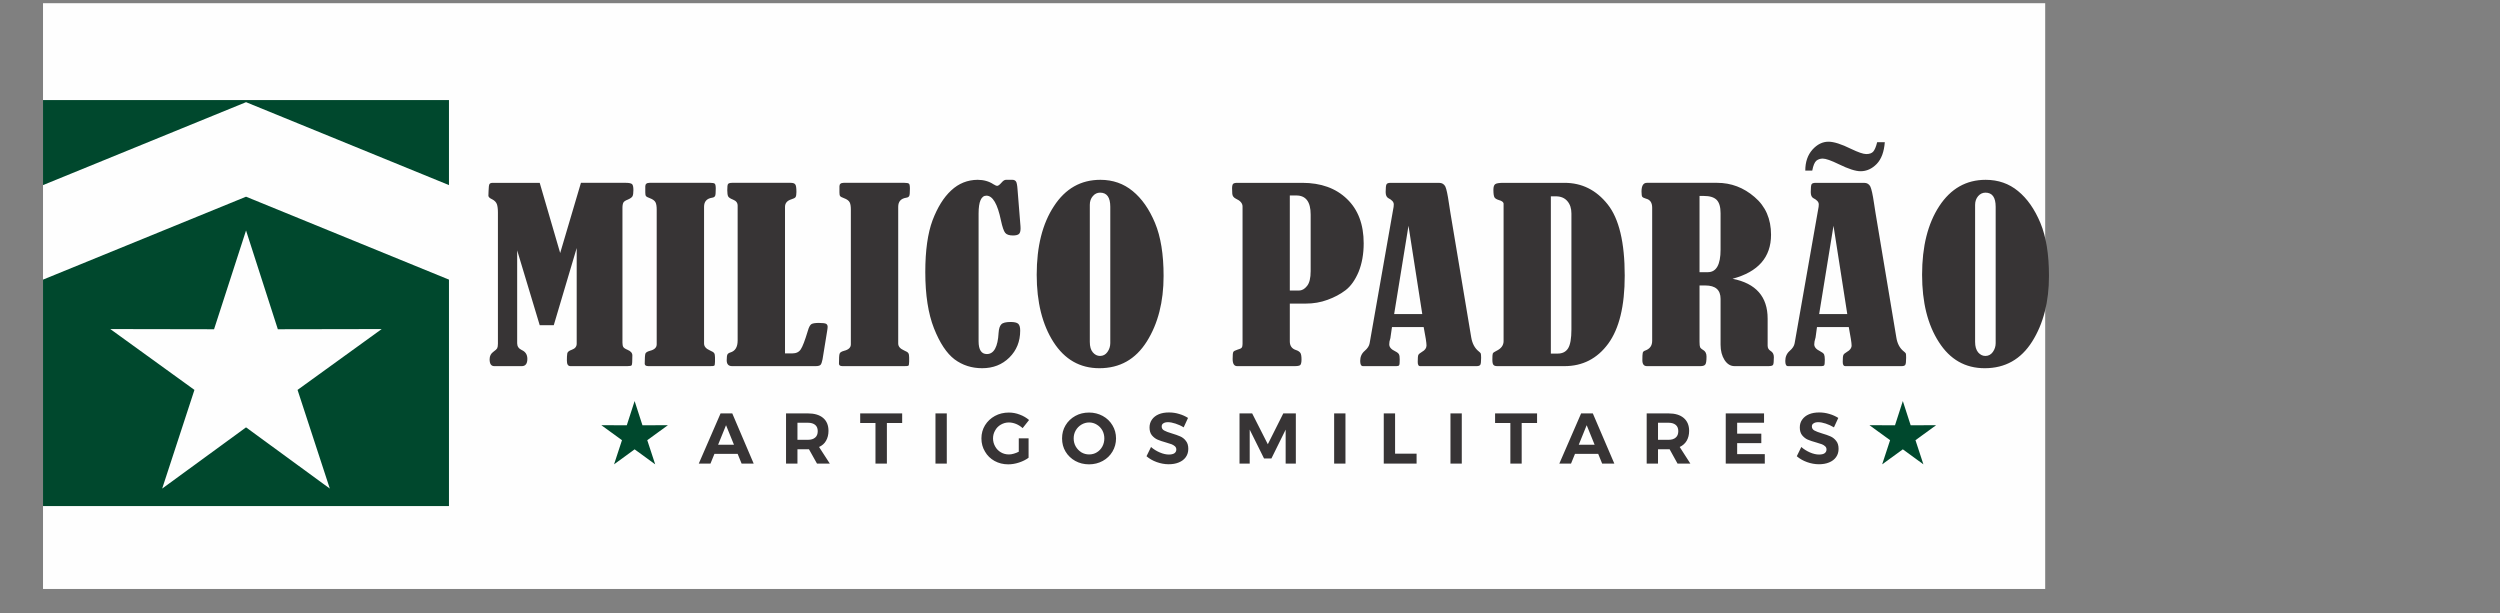
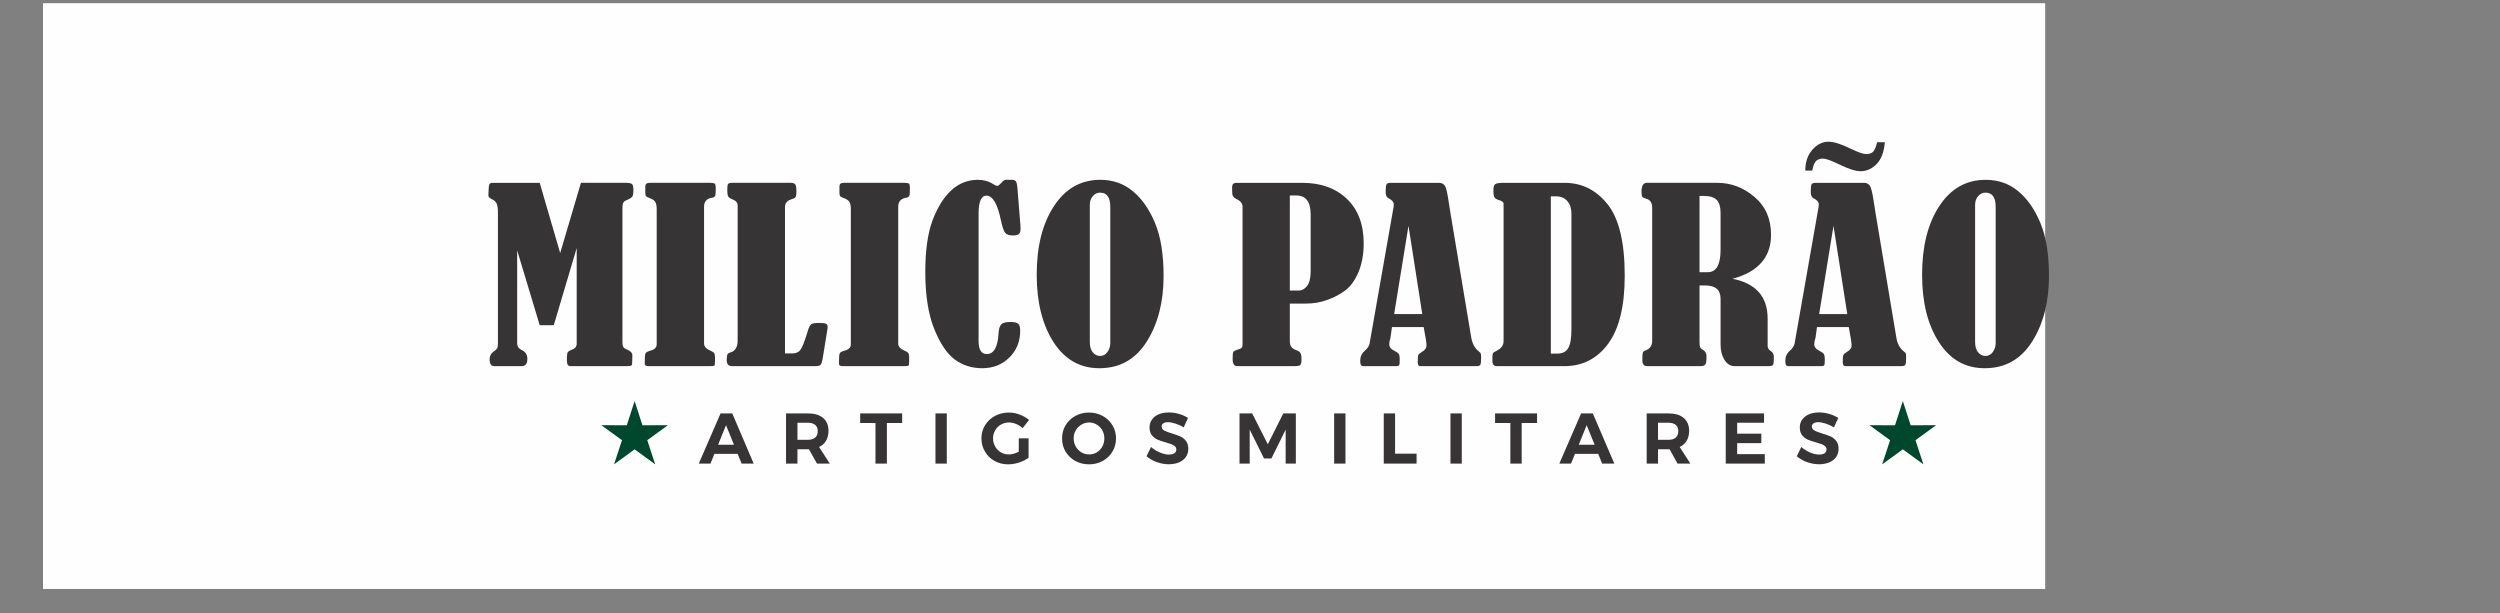
<svg xmlns="http://www.w3.org/2000/svg" xml:space="preserve" width="265px" height="65px" version="1.1" style="shape-rendering:geometricPrecision; text-rendering:geometricPrecision; image-rendering:optimizeQuality; fill-rule:evenodd; clip-rule:evenodd" viewBox="0 0 265 65">
  <rect x="0" y="0" width="265" height="65" fill="#808080" stroke="none" />
  <defs>
    <style type="text/css">
   
    .fil0 {fill:#FEFEFE}
    .fil2 {fill:#00482D}
    .fil1 {fill:#373435;fill-rule:nonzero}
   
  </style>
  </defs>
  <g id="Camada_x0020_1">
    <g id="_2146082208128">
      <rect class="fil0" x="4.56" y="0.34" width="212.23" height="62.09" />
      <g>
        <g>
          <path class="fil1" d="M78.61 49.14l-0.42 -1.03 -2.46 0 -0.42 1.03 -1.24 0 2.31 -5.32 1.24 0 2.27 5.32 -1.28 0zm-2.49 -2l1.68 0 -0.84 -2.07 -0.84 2.07zm10.48 2l-0.85 -1.52 -0.11 0 -1.11 0 0 1.52 -1.21 0 0 -5.32 2.32 0c0.69,0 1.23,0.16 1.61,0.48 0.38,0.32 0.57,0.78 0.57,1.37 0,0.4 -0.09,0.76 -0.26,1.05 -0.16,0.29 -0.41,0.51 -0.74,0.66l1.14 1.76 -1.36 0zm-2.07 -2.52l1.11 0c0.33,0 0.59,-0.08 0.77,-0.24 0.18,-0.15 0.27,-0.38 0.27,-0.68 0,-0.29 -0.09,-0.51 -0.27,-0.66 -0.18,-0.15 -0.44,-0.23 -0.77,-0.23l-1.11 0 0 1.81zm6.65 -2.8l4.45 0 0 1.02 -1.62 0 0 4.3 -1.21 0 0 -4.3 -1.62 0 0 -1.02zm7.98 0l1.2 0 0 5.32 -1.2 0 0 -5.32zm8.83 2.64l1.04 0 0 2.06c-0.28,0.21 -0.62,0.38 -1.02,0.51 -0.39,0.13 -0.78,0.19 -1.14,0.19 -0.53,0 -1.01,-0.12 -1.45,-0.36 -0.43,-0.24 -0.77,-0.57 -1.01,-0.99 -0.25,-0.41 -0.38,-0.88 -0.38,-1.4 0,-0.51 0.13,-0.98 0.38,-1.39 0.26,-0.42 0.61,-0.75 1.05,-0.99 0.44,-0.24 0.94,-0.36 1.48,-0.36 0.39,0 0.78,0.07 1.16,0.22 0.38,0.14 0.7,0.33 0.98,0.57l-0.68 0.86c-0.2,-0.18 -0.43,-0.33 -0.69,-0.44 -0.25,-0.1 -0.51,-0.16 -0.77,-0.16 -0.31,0 -0.59,0.08 -0.85,0.23 -0.26,0.15 -0.46,0.35 -0.6,0.61 -0.15,0.25 -0.23,0.54 -0.23,0.85 0,0.31 0.08,0.6 0.23,0.86 0.15,0.27 0.35,0.47 0.61,0.62 0.25,0.15 0.54,0.22 0.85,0.22 0.15,0 0.32,-0.02 0.51,-0.08 0.18,-0.05 0.36,-0.12 0.53,-0.21l0 -1.42zm7.45 -2.73c0.53,0 1.01,0.12 1.45,0.36 0.44,0.24 0.78,0.57 1.03,0.99 0.25,0.41 0.38,0.88 0.38,1.39 0,0.51 -0.13,0.98 -0.38,1.4 -0.25,0.42 -0.59,0.75 -1.03,0.99 -0.44,0.24 -0.92,0.36 -1.45,0.36 -0.54,0 -1.02,-0.12 -1.46,-0.36 -0.43,-0.24 -0.78,-0.57 -1.03,-0.99 -0.25,-0.41 -0.37,-0.88 -0.37,-1.4 0,-0.51 0.12,-0.98 0.37,-1.39 0.25,-0.42 0.6,-0.75 1.03,-0.99 0.43,-0.24 0.92,-0.36 1.46,-0.36zm0.01 1.05c-0.29,0 -0.57,0.08 -0.82,0.23 -0.25,0.15 -0.45,0.35 -0.6,0.61 -0.15,0.26 -0.22,0.54 -0.22,0.85 0,0.31 0.07,0.6 0.22,0.86 0.15,0.26 0.35,0.46 0.6,0.62 0.25,0.15 0.53,0.22 0.82,0.22 0.29,0 0.57,-0.07 0.81,-0.22 0.25,-0.15 0.44,-0.35 0.59,-0.62 0.14,-0.26 0.21,-0.55 0.21,-0.86 0,-0.31 -0.07,-0.59 -0.21,-0.85 -0.15,-0.26 -0.34,-0.46 -0.59,-0.61 -0.24,-0.15 -0.52,-0.23 -0.81,-0.23zm10.02 0.52c-0.27,-0.17 -0.56,-0.3 -0.87,-0.4 -0.31,-0.1 -0.57,-0.15 -0.79,-0.15 -0.21,0 -0.37,0.04 -0.49,0.12 -0.12,0.07 -0.18,0.18 -0.18,0.33 0,0.19 0.08,0.33 0.26,0.43 0.17,0.1 0.44,0.2 0.81,0.31 0.36,0.11 0.66,0.21 0.9,0.32 0.23,0.1 0.44,0.26 0.6,0.48 0.17,0.21 0.25,0.49 0.25,0.84 0,0.34 -0.09,0.63 -0.27,0.88 -0.18,0.25 -0.42,0.43 -0.74,0.56 -0.31,0.13 -0.67,0.19 -1.07,0.19 -0.43,0 -0.85,-0.08 -1.27,-0.23 -0.42,-0.15 -0.78,-0.36 -1.08,-0.62l0.48 -0.98c0.27,0.24 0.58,0.43 0.93,0.58 0.35,0.15 0.67,0.22 0.96,0.22 0.24,0 0.44,-0.04 0.58,-0.13 0.14,-0.1 0.21,-0.23 0.21,-0.4 0,-0.14 -0.05,-0.25 -0.14,-0.34 -0.1,-0.09 -0.22,-0.16 -0.36,-0.22 -0.15,-0.05 -0.35,-0.12 -0.6,-0.19 -0.36,-0.1 -0.66,-0.2 -0.89,-0.3 -0.23,-0.1 -0.43,-0.26 -0.6,-0.46 -0.17,-0.21 -0.25,-0.49 -0.25,-0.83 0,-0.32 0.09,-0.6 0.26,-0.84 0.17,-0.24 0.41,-0.43 0.72,-0.56 0.31,-0.13 0.67,-0.19 1.08,-0.19 0.37,0 0.73,0.05 1.08,0.16 0.36,0.1 0.67,0.25 0.94,0.42l-0.46 1zm5.92 -1.48l1.34 0 1.66 3.27 1.64 -3.27 1.33 0 0 5.32 -1.08 0 0 -3.6 -1.51 3.06 -0.78 0 -1.52 -3.06 0 3.6 -1.08 0 0 -5.32zm10.03 0l1.2 0 0 5.32 -1.2 0 0 -5.32zm5.26 0l1.2 0 0 4.27 2.28 0 0 1.05 -3.48 0 0 -5.32zm7.07 0l1.2 0 0 5.32 -1.2 0 0 -5.32zm4.73 0l4.45 0 0 1.02 -1.63 0 0 4.3 -1.2 0 0 -4.3 -1.62 0 0 -1.02zm11.35 5.32l-0.42 -1.03 -2.46 0 -0.42 1.03 -1.24 0 2.31 -5.32 1.24 0 2.28 5.32 -1.29 0zm-2.48 -2l1.68 0 -0.84 -2.07 -0.84 2.07zm10.47 2l-0.84 -1.52 -0.12 0 -1.11 0 0 1.52 -1.2 0 0 -5.32 2.31 0c0.7,0 1.23,0.16 1.61,0.48 0.38,0.32 0.58,0.78 0.58,1.37 0,0.4 -0.09,0.76 -0.26,1.05 -0.17,0.29 -0.42,0.51 -0.74,0.66l1.13 1.76 -1.36 0zm-2.07 -2.52l1.11 0c0.34,0 0.59,-0.08 0.77,-0.24 0.18,-0.15 0.27,-0.38 0.27,-0.68 0,-0.29 -0.09,-0.51 -0.27,-0.66 -0.18,-0.15 -0.43,-0.23 -0.77,-0.23l-1.11 0 0 1.81zm7.18 -2.8l4.06 0 0 0.99 -2.85 0 0 1.16 2.56 0 0 1 -2.56 0 0 1.17 2.93 0 0 1 -4.14 0 0 -5.32zm11.47 1.48c-0.28,-0.17 -0.57,-0.3 -0.87,-0.4 -0.31,-0.1 -0.57,-0.15 -0.79,-0.15 -0.21,0 -0.37,0.04 -0.49,0.12 -0.13,0.07 -0.19,0.18 -0.19,0.33 0,0.19 0.09,0.33 0.26,0.43 0.18,0.1 0.45,0.2 0.81,0.31 0.37,0.11 0.67,0.21 0.91,0.32 0.23,0.1 0.43,0.26 0.6,0.48 0.17,0.21 0.25,0.49 0.25,0.84 0,0.34 -0.09,0.63 -0.27,0.88 -0.18,0.25 -0.42,0.43 -0.74,0.56 -0.31,0.13 -0.67,0.19 -1.07,0.19 -0.43,0 -0.86,-0.08 -1.27,-0.23 -0.42,-0.15 -0.78,-0.36 -1.08,-0.62l0.48 -0.98c0.27,0.24 0.58,0.43 0.92,0.58 0.35,0.15 0.67,0.22 0.96,0.22 0.25,0 0.45,-0.04 0.58,-0.13 0.14,-0.1 0.21,-0.23 0.21,-0.4 0,-0.14 -0.04,-0.25 -0.14,-0.34 -0.09,-0.09 -0.21,-0.16 -0.35,-0.22 -0.15,-0.05 -0.35,-0.12 -0.6,-0.19 -0.37,-0.1 -0.66,-0.2 -0.9,-0.3 -0.23,-0.1 -0.42,-0.26 -0.59,-0.46 -0.17,-0.21 -0.25,-0.49 -0.25,-0.83 0,-0.32 0.08,-0.6 0.26,-0.84 0.17,-0.24 0.41,-0.43 0.72,-0.56 0.31,-0.13 0.67,-0.19 1.08,-0.19 0.36,0 0.72,0.05 1.08,0.16 0.35,0.1 0.67,0.25 0.94,0.42l-0.46 1z" />
          <g>
            <polygon class="fil2" points="201.7,42.51 202.53,45.08 205.23,45.07 203.04,46.66 203.88,49.22 201.7,47.63 199.51,49.22 200.35,46.66 198.16,45.07 200.87,45.08 " />
            <polygon class="fil2" points="67.27,42.51 68.1,45.08 70.8,45.07 68.61,46.66 69.45,49.22 67.27,47.63 65.09,49.22 65.93,46.66 63.74,45.07 66.44,45.08 " />
          </g>
        </g>
        <path class="fil1" d="M61.58 19.38l4.78 0c0.32,0 0.53,0.05 0.63,0.13 0.1,0.08 0.15,0.3 0.15,0.64 0,0.32 -0.03,0.53 -0.1,0.66 -0.07,0.12 -0.24,0.24 -0.5,0.35 -0.24,0.09 -0.4,0.2 -0.46,0.31 -0.06,0.12 -0.1,0.3 -0.1,0.56l0 14.29c0,0.21 0.03,0.36 0.09,0.46 0.05,0.09 0.2,0.2 0.45,0.3 0.34,0.14 0.51,0.34 0.51,0.59 0,0.62 -0.02,0.97 -0.07,1.04 -0.04,0.07 -0.2,0.1 -0.47,0.1l-6.01 0c-0.27,0 -0.39,-0.19 -0.39,-0.59 0,-0.34 0.01,-0.59 0.04,-0.75 0.02,-0.16 0.19,-0.3 0.49,-0.4 0.34,-0.12 0.51,-0.34 0.51,-0.64l0 -10.14 -2.43 8.18 -1.49 0 -2.39 -7.93 0 9.85c0,0.32 0.16,0.56 0.48,0.71 0.4,0.18 0.6,0.49 0.6,0.94 0,0.51 -0.2,0.77 -0.59,0.77l-2.91 0c-0.34,0 -0.5,-0.24 -0.5,-0.73 0,-0.35 0.14,-0.61 0.41,-0.8 0.21,-0.15 0.34,-0.27 0.39,-0.36 0.05,-0.1 0.08,-0.26 0.08,-0.49l0 -13.91c0,-0.39 -0.04,-0.68 -0.11,-0.88 -0.08,-0.21 -0.24,-0.38 -0.49,-0.51 -0.27,-0.12 -0.41,-0.25 -0.41,-0.39l0.02 -0.52c0.01,-0.37 0.04,-0.61 0.09,-0.7 0.05,-0.09 0.17,-0.14 0.35,-0.14l4.98 0 2.17 7.44 2.2 -7.44zm6.82 1.01l0 -0.64c0,-0.24 0.15,-0.37 0.45,-0.37l6.44 0c0.24,0 0.4,0.03 0.47,0.09 0.07,0.05 0.11,0.22 0.11,0.51 0,0.42 -0.02,0.69 -0.07,0.79 -0.05,0.1 -0.16,0.17 -0.33,0.19 -0.56,0.09 -0.84,0.41 -0.84,0.96l0 14.49c0,0.31 0.2,0.55 0.61,0.73 0.26,0.11 0.41,0.21 0.46,0.29 0.06,0.09 0.09,0.24 0.09,0.45l0 0.46c0,0.25 -0.03,0.39 -0.09,0.43 -0.05,0.03 -0.19,0.04 -0.41,0.04l-6.57 0c-0.25,0 -0.38,-0.09 -0.38,-0.26 0,-0.58 0.03,-0.93 0.07,-1.06 0.05,-0.13 0.21,-0.23 0.47,-0.3 0.49,-0.12 0.73,-0.35 0.73,-0.69l0 -14.3c0,-0.33 -0.04,-0.59 -0.13,-0.76 -0.09,-0.17 -0.29,-0.32 -0.59,-0.43 -0.23,-0.08 -0.37,-0.16 -0.42,-0.23 -0.05,-0.07 -0.07,-0.2 -0.07,-0.39zm14.81 17.07l0.78 0c0.4,0 0.7,-0.14 0.89,-0.43 0.19,-0.28 0.44,-0.93 0.75,-1.96 0.11,-0.39 0.24,-0.63 0.39,-0.72 0.15,-0.08 0.4,-0.12 0.77,-0.12 0.39,0 0.65,0.03 0.77,0.09 0.11,0.06 0.17,0.17 0.17,0.33 0,0.11 -0.03,0.29 -0.07,0.54l-0.47 2.89c-0.06,0.29 -0.12,0.49 -0.21,0.59 -0.08,0.09 -0.26,0.14 -0.52,0.14l-8.86 0c-0.38,0 -0.57,-0.21 -0.57,-0.62 0,-0.32 0.03,-0.53 0.08,-0.62 0.05,-0.09 0.15,-0.16 0.31,-0.21 0.51,-0.15 0.77,-0.57 0.77,-1.27l0 -14.29c0,-0.3 -0.16,-0.51 -0.49,-0.64 -0.28,-0.11 -0.45,-0.22 -0.52,-0.35 -0.06,-0.13 -0.09,-0.34 -0.09,-0.64 0,-0.35 0.02,-0.58 0.08,-0.66 0.05,-0.08 0.2,-0.13 0.43,-0.13l6.21 0c0.24,0 0.4,0.05 0.48,0.16 0.09,0.09 0.13,0.37 0.13,0.81 0,0.27 -0.03,0.44 -0.09,0.54 -0.06,0.09 -0.21,0.17 -0.45,0.24 -0.45,0.14 -0.67,0.41 -0.67,0.8l0 15.53zm5.77 -17.07l0 -0.64c0,-0.24 0.15,-0.37 0.45,-0.37l6.44 0c0.24,0 0.4,0.03 0.48,0.09 0.06,0.05 0.1,0.22 0.1,0.51 0,0.42 -0.02,0.69 -0.07,0.79 -0.05,0.1 -0.16,0.17 -0.33,0.19 -0.56,0.09 -0.84,0.41 -0.84,0.96l0 14.49c0,0.31 0.2,0.55 0.61,0.73 0.26,0.11 0.42,0.21 0.46,0.29 0.06,0.09 0.09,0.24 0.09,0.45l0 0.46c0,0.25 -0.03,0.39 -0.09,0.43 -0.04,0.03 -0.19,0.04 -0.41,0.04l-6.57 0c-0.25,0 -0.37,-0.09 -0.37,-0.26 0,-0.58 0.02,-0.93 0.07,-1.06 0.04,-0.13 0.2,-0.23 0.46,-0.3 0.49,-0.12 0.73,-0.35 0.73,-0.69l0 -14.3c0,-0.33 -0.04,-0.59 -0.13,-0.76 -0.09,-0.17 -0.29,-0.32 -0.59,-0.43 -0.23,-0.08 -0.37,-0.16 -0.42,-0.23 -0.05,-0.07 -0.07,-0.2 -0.07,-0.39zm17.65 -1.33l0.69 0c0.17,0 0.28,0.06 0.37,0.17 0.08,0.1 0.14,0.4 0.17,0.87l0.31 3.87c0.01,0.08 0.01,0.16 0.01,0.23 0,0.28 -0.05,0.48 -0.16,0.59 -0.11,0.11 -0.32,0.17 -0.65,0.17 -0.39,0 -0.67,-0.09 -0.82,-0.28 -0.15,-0.18 -0.3,-0.62 -0.45,-1.31 -0.36,-1.75 -0.87,-2.63 -1.54,-2.63 -0.55,0 -0.83,0.63 -0.83,1.89l0 13.55c0,0.9 0.3,1.35 0.88,1.35 0.74,0 1.16,-0.75 1.24,-2.25 0.03,-0.43 0.12,-0.73 0.29,-0.9 0.16,-0.17 0.49,-0.25 0.99,-0.25 0.38,0 0.64,0.06 0.79,0.18 0.15,0.13 0.22,0.37 0.22,0.73 0,1.15 -0.38,2.1 -1.15,2.86 -0.77,0.76 -1.73,1.13 -2.88,1.13 -1.11,0 -2.08,-0.31 -2.93,-0.94 -0.84,-0.64 -1.56,-1.73 -2.18,-3.29 -0.61,-1.55 -0.92,-3.54 -0.92,-5.96 0,-2.29 0.26,-4.12 0.77,-5.49 0.52,-1.36 1.17,-2.42 1.97,-3.16 0.8,-0.75 1.74,-1.12 2.8,-1.13 0.65,0 1.21,0.16 1.68,0.47 0.18,0.11 0.31,0.17 0.4,0.17 0.11,0 0.26,-0.11 0.46,-0.34 0.17,-0.2 0.32,-0.3 0.47,-0.3zm10.01 0c1.32,0 2.46,0.4 3.42,1.19 0.97,0.79 1.76,1.92 2.37,3.38 0.61,1.46 0.91,3.33 0.91,5.62 0,2.74 -0.59,5.06 -1.78,6.95 -1.19,1.89 -2.86,2.83 -5.03,2.83 -2.05,0 -3.67,-0.92 -4.86,-2.77 -1.18,-1.84 -1.78,-4.22 -1.78,-7.14 0,-3 0.61,-5.42 1.83,-7.27 1.21,-1.86 2.85,-2.79 4.92,-2.79zm1.05 2.86c0,-1 -0.36,-1.5 -1.08,-1.5 -0.3,0 -0.56,0.12 -0.77,0.37 -0.22,0.25 -0.32,0.56 -0.32,0.92l0 14.53c0,0.49 0.1,0.85 0.32,1.11 0.21,0.25 0.47,0.38 0.76,0.38 0.33,0 0.59,-0.14 0.79,-0.42 0.2,-0.28 0.3,-0.6 0.3,-0.94l0 -14.45zm19.03 10.26l0 4.01c0,0.47 0.22,0.78 0.67,0.92 0.21,0.07 0.36,0.17 0.45,0.3 0.08,0.12 0.12,0.35 0.12,0.69 0,0.32 -0.05,0.52 -0.14,0.6 -0.1,0.08 -0.3,0.11 -0.6,0.11l-6.08 0c-0.32,0 -0.48,-0.25 -0.48,-0.76 0,-0.4 0.02,-0.65 0.07,-0.74 0.04,-0.09 0.2,-0.17 0.45,-0.25 0.24,-0.06 0.38,-0.13 0.44,-0.21 0.06,-0.08 0.09,-0.21 0.09,-0.39l0 -14.57c0,-0.34 -0.24,-0.62 -0.71,-0.83 -0.24,-0.12 -0.37,-0.3 -0.38,-0.54l-0.02 -0.56c0,-0.23 0.04,-0.39 0.1,-0.46 0.07,-0.08 0.22,-0.12 0.45,-0.12l6.89 0c1.98,0 3.56,0.57 4.74,1.71 1.18,1.13 1.77,2.7 1.77,4.7 0,1.13 -0.18,2.14 -0.54,3.03 -0.37,0.87 -0.83,1.52 -1.38,1.94 -0.55,0.42 -1.19,0.76 -1.91,1.02 -0.73,0.27 -1.49,0.4 -2.31,0.4l-1.69 0zm0 -11.46l0 10.08 0.95 0c0.33,0 0.62,-0.16 0.87,-0.48 0.26,-0.31 0.39,-0.84 0.39,-1.58l0 -6c0,-1.35 -0.51,-2.02 -1.52,-2.02l-0.69 0zm14.19 13.95l-3.36 0 -0.16 1.1c0,0.02 0,0.06 -0.02,0.11 -0.08,0.23 -0.11,0.43 -0.11,0.62 0,0.29 0.2,0.53 0.62,0.73 0.22,0.11 0.36,0.22 0.41,0.33 0.06,0.11 0.08,0.3 0.08,0.55 0,0.33 -0.01,0.53 -0.06,0.6 -0.04,0.07 -0.13,0.1 -0.29,0.1l-3.54 0c-0.2,0 -0.3,-0.18 -0.3,-0.55 0,-0.44 0.16,-0.8 0.48,-1.07 0.3,-0.26 0.47,-0.52 0.52,-0.8l2.49 -14.17c0.05,-0.21 0.07,-0.4 0.07,-0.56 0,-0.25 -0.2,-0.47 -0.58,-0.66 -0.18,-0.1 -0.28,-0.31 -0.28,-0.64 0,-0.44 0.03,-0.72 0.09,-0.82 0.05,-0.1 0.19,-0.16 0.42,-0.16l5.15 0c0.32,0 0.54,0.14 0.67,0.4 0.12,0.27 0.24,0.84 0.37,1.73 0.05,0.35 0.11,0.69 0.16,1.03l2.21 13.22c0.11,0.65 0.37,1.14 0.78,1.47 0.11,0.09 0.18,0.16 0.22,0.21 0.03,0.06 0.05,0.21 0.05,0.48 0,0.41 -0.03,0.66 -0.09,0.75 -0.07,0.1 -0.2,0.14 -0.41,0.14l-5.96 0c-0.18,0 -0.26,-0.15 -0.26,-0.45 0,-0.39 0.02,-0.63 0.06,-0.73 0.05,-0.1 0.18,-0.21 0.4,-0.34 0.31,-0.17 0.47,-0.4 0.47,-0.67 0,-0.28 -0.1,-0.93 -0.3,-1.95zm-1.61 -10.74l-1.52 9.36 2.98 0 -1.46 -9.36zm10.08 12.22l0 -14.58c-0.03,-0.16 -0.19,-0.28 -0.49,-0.36 -0.23,-0.07 -0.39,-0.16 -0.47,-0.28 -0.08,-0.13 -0.12,-0.4 -0.12,-0.81 0,-0.3 0.06,-0.49 0.18,-0.59 0.12,-0.1 0.41,-0.15 0.9,-0.15l6.46 0c1.84,0 3.36,0.76 4.57,2.28 1.21,1.52 1.81,4.04 1.81,7.56 0,3.21 -0.58,5.61 -1.75,7.21 -1.17,1.59 -2.72,2.38 -4.64,2.38l-7.12 0c-0.19,0 -0.33,-0.04 -0.4,-0.13 -0.08,-0.08 -0.12,-0.26 -0.12,-0.55 0,-0.34 0.01,-0.56 0.04,-0.64 0.03,-0.1 0.16,-0.19 0.39,-0.3 0.5,-0.24 0.76,-0.58 0.76,-1.04zm5.01 -15.34l0 16.67 0.72 0c0.5,0 0.87,-0.18 1.11,-0.56 0.23,-0.37 0.35,-1.04 0.35,-1.99l0 -12.3c0,-0.54 -0.14,-0.97 -0.43,-1.31 -0.29,-0.34 -0.7,-0.51 -1.23,-0.51l-0.52 0zm15.76 9.45l0 5.97c0,0.29 0.02,0.48 0.06,0.57 0.04,0.09 0.15,0.2 0.33,0.3 0.23,0.14 0.35,0.36 0.35,0.69 0,0.46 -0.04,0.75 -0.14,0.86 -0.09,0.11 -0.26,0.16 -0.51,0.16l-5.67 0c-0.32,0 -0.48,-0.21 -0.48,-0.63 0,-0.39 0.01,-0.66 0.04,-0.77 0.02,-0.12 0.11,-0.2 0.26,-0.25 0.5,-0.18 0.74,-0.52 0.74,-1.03l0 -14.12c0,-0.52 -0.21,-0.84 -0.65,-0.95 -0.21,-0.06 -0.34,-0.13 -0.39,-0.19 -0.06,-0.06 -0.09,-0.25 -0.09,-0.56 0,-0.62 0.19,-0.93 0.57,-0.93l7.45 0c1.48,0 2.8,0.5 3.96,1.5 1.17,0.99 1.75,2.33 1.75,4 0,2.39 -1.36,3.94 -4.08,4.67 2.48,0.49 3.72,1.9 3.72,4.23l0 2.86c0,0.25 0.1,0.42 0.3,0.55 0.24,0.14 0.36,0.36 0.36,0.66 0,0.47 -0.03,0.74 -0.09,0.83 -0.06,0.09 -0.23,0.13 -0.49,0.13l-3.59 0c-0.43,0 -0.78,-0.22 -1.06,-0.65 -0.28,-0.44 -0.42,-0.98 -0.42,-1.62l0 -4.86c0,-0.95 -0.54,-1.42 -1.62,-1.42l-0.61 0zm0 -9.49l0 8.08 0.89 0c0.89,0 1.34,-0.8 1.34,-2.38l0 -3.87c0,-0.67 -0.14,-1.14 -0.42,-1.42 -0.29,-0.28 -0.74,-0.41 -1.35,-0.41l-0.46 0zm15.82 13.9l-3.37 0 -0.15 1.1c0,0.02 -0.01,0.06 -0.03,0.11 -0.07,0.23 -0.11,0.43 -0.11,0.62 0,0.29 0.21,0.53 0.62,0.73 0.22,0.11 0.36,0.22 0.42,0.33 0.05,0.11 0.08,0.3 0.08,0.55 0,0.33 -0.02,0.53 -0.06,0.6 -0.05,0.07 -0.14,0.1 -0.29,0.1l-3.55 0c-0.2,0 -0.29,-0.18 -0.29,-0.55 0,-0.44 0.16,-0.8 0.47,-1.07 0.3,-0.26 0.47,-0.52 0.52,-0.8l2.49 -14.17c0.05,-0.21 0.07,-0.4 0.07,-0.56 0,-0.25 -0.2,-0.47 -0.58,-0.66 -0.18,-0.1 -0.27,-0.31 -0.27,-0.64 0,-0.44 0.03,-0.72 0.08,-0.82 0.05,-0.1 0.2,-0.16 0.43,-0.16l5.15 0c0.31,0 0.53,0.14 0.66,0.4 0.12,0.27 0.25,0.84 0.38,1.73 0.05,0.35 0.1,0.69 0.16,1.03l2.21 13.22c0.1,0.65 0.36,1.14 0.77,1.47 0.11,0.09 0.19,0.16 0.22,0.21 0.04,0.06 0.05,0.21 0.05,0.48 0,0.41 -0.03,0.66 -0.09,0.75 -0.06,0.1 -0.2,0.14 -0.4,0.14l-5.97 0c-0.17,0 -0.26,-0.15 -0.26,-0.45 0,-0.39 0.02,-0.63 0.07,-0.73 0.04,-0.1 0.17,-0.21 0.39,-0.34 0.31,-0.17 0.48,-0.4 0.48,-0.67 0,-0.28 -0.11,-0.93 -0.3,-1.95zm-1.62 -10.74l-1.52 9.36 2.98 0 -1.46 -9.36zm-2.99 -5.85c0,-0.91 0.25,-1.64 0.75,-2.21 0.51,-0.57 1.08,-0.85 1.71,-0.85 0.56,0 1.36,0.25 2.39,0.76 0.75,0.36 1.29,0.55 1.61,0.55 0.35,0 0.6,-0.09 0.75,-0.27 0.15,-0.18 0.29,-0.5 0.41,-0.99l0.81 0c-0.08,1.02 -0.36,1.79 -0.86,2.31 -0.5,0.51 -1.07,0.77 -1.71,0.77 -0.52,0 -1.28,-0.24 -2.3,-0.74 -0.82,-0.4 -1.39,-0.6 -1.71,-0.6 -0.25,0 -0.48,0.07 -0.67,0.22 -0.19,0.16 -0.34,0.51 -0.44,1.05l-0.74 0zm19.12 0.98c1.33,0 2.47,0.4 3.43,1.19 0.97,0.79 1.76,1.92 2.37,3.38 0.61,1.46 0.91,3.33 0.91,5.62 0,2.74 -0.59,5.06 -1.78,6.95 -1.19,1.89 -2.87,2.83 -5.03,2.83 -2.06,0 -3.68,-0.92 -4.86,-2.77 -1.19,-1.84 -1.78,-4.22 -1.78,-7.14 0,-3 0.61,-5.42 1.82,-7.27 1.22,-1.86 2.86,-2.79 4.92,-2.79zm1.06 2.86c0,-1 -0.36,-1.5 -1.08,-1.5 -0.3,0 -0.56,0.12 -0.78,0.37 -0.21,0.25 -0.32,0.56 -0.32,0.92l0 14.53c0,0.49 0.11,0.85 0.32,1.11 0.22,0.25 0.47,0.38 0.77,0.38 0.32,0 0.59,-0.14 0.79,-0.42 0.2,-0.28 0.3,-0.6 0.3,-0.94l0 -14.45z" />
      </g>
-       <path class="fil2" d="M4.56 10.61l43.03 0 0 9.01 -21.51 -8.79 -21.52 8.79 0 -9.01zm21.52 13.82l3.37 10.47 11.01 -0.02 -8.92 6.45 3.42 10.46 -8.88 -6.49 -8.89 6.49 3.42 -10.46 -8.92 -6.45 11 0.02 3.39 -10.47zm21.51 5.21l0 24 -43.03 0 0 -24 21.52 -8.79 21.51 8.79z" />
    </g>
  </g>
</svg>